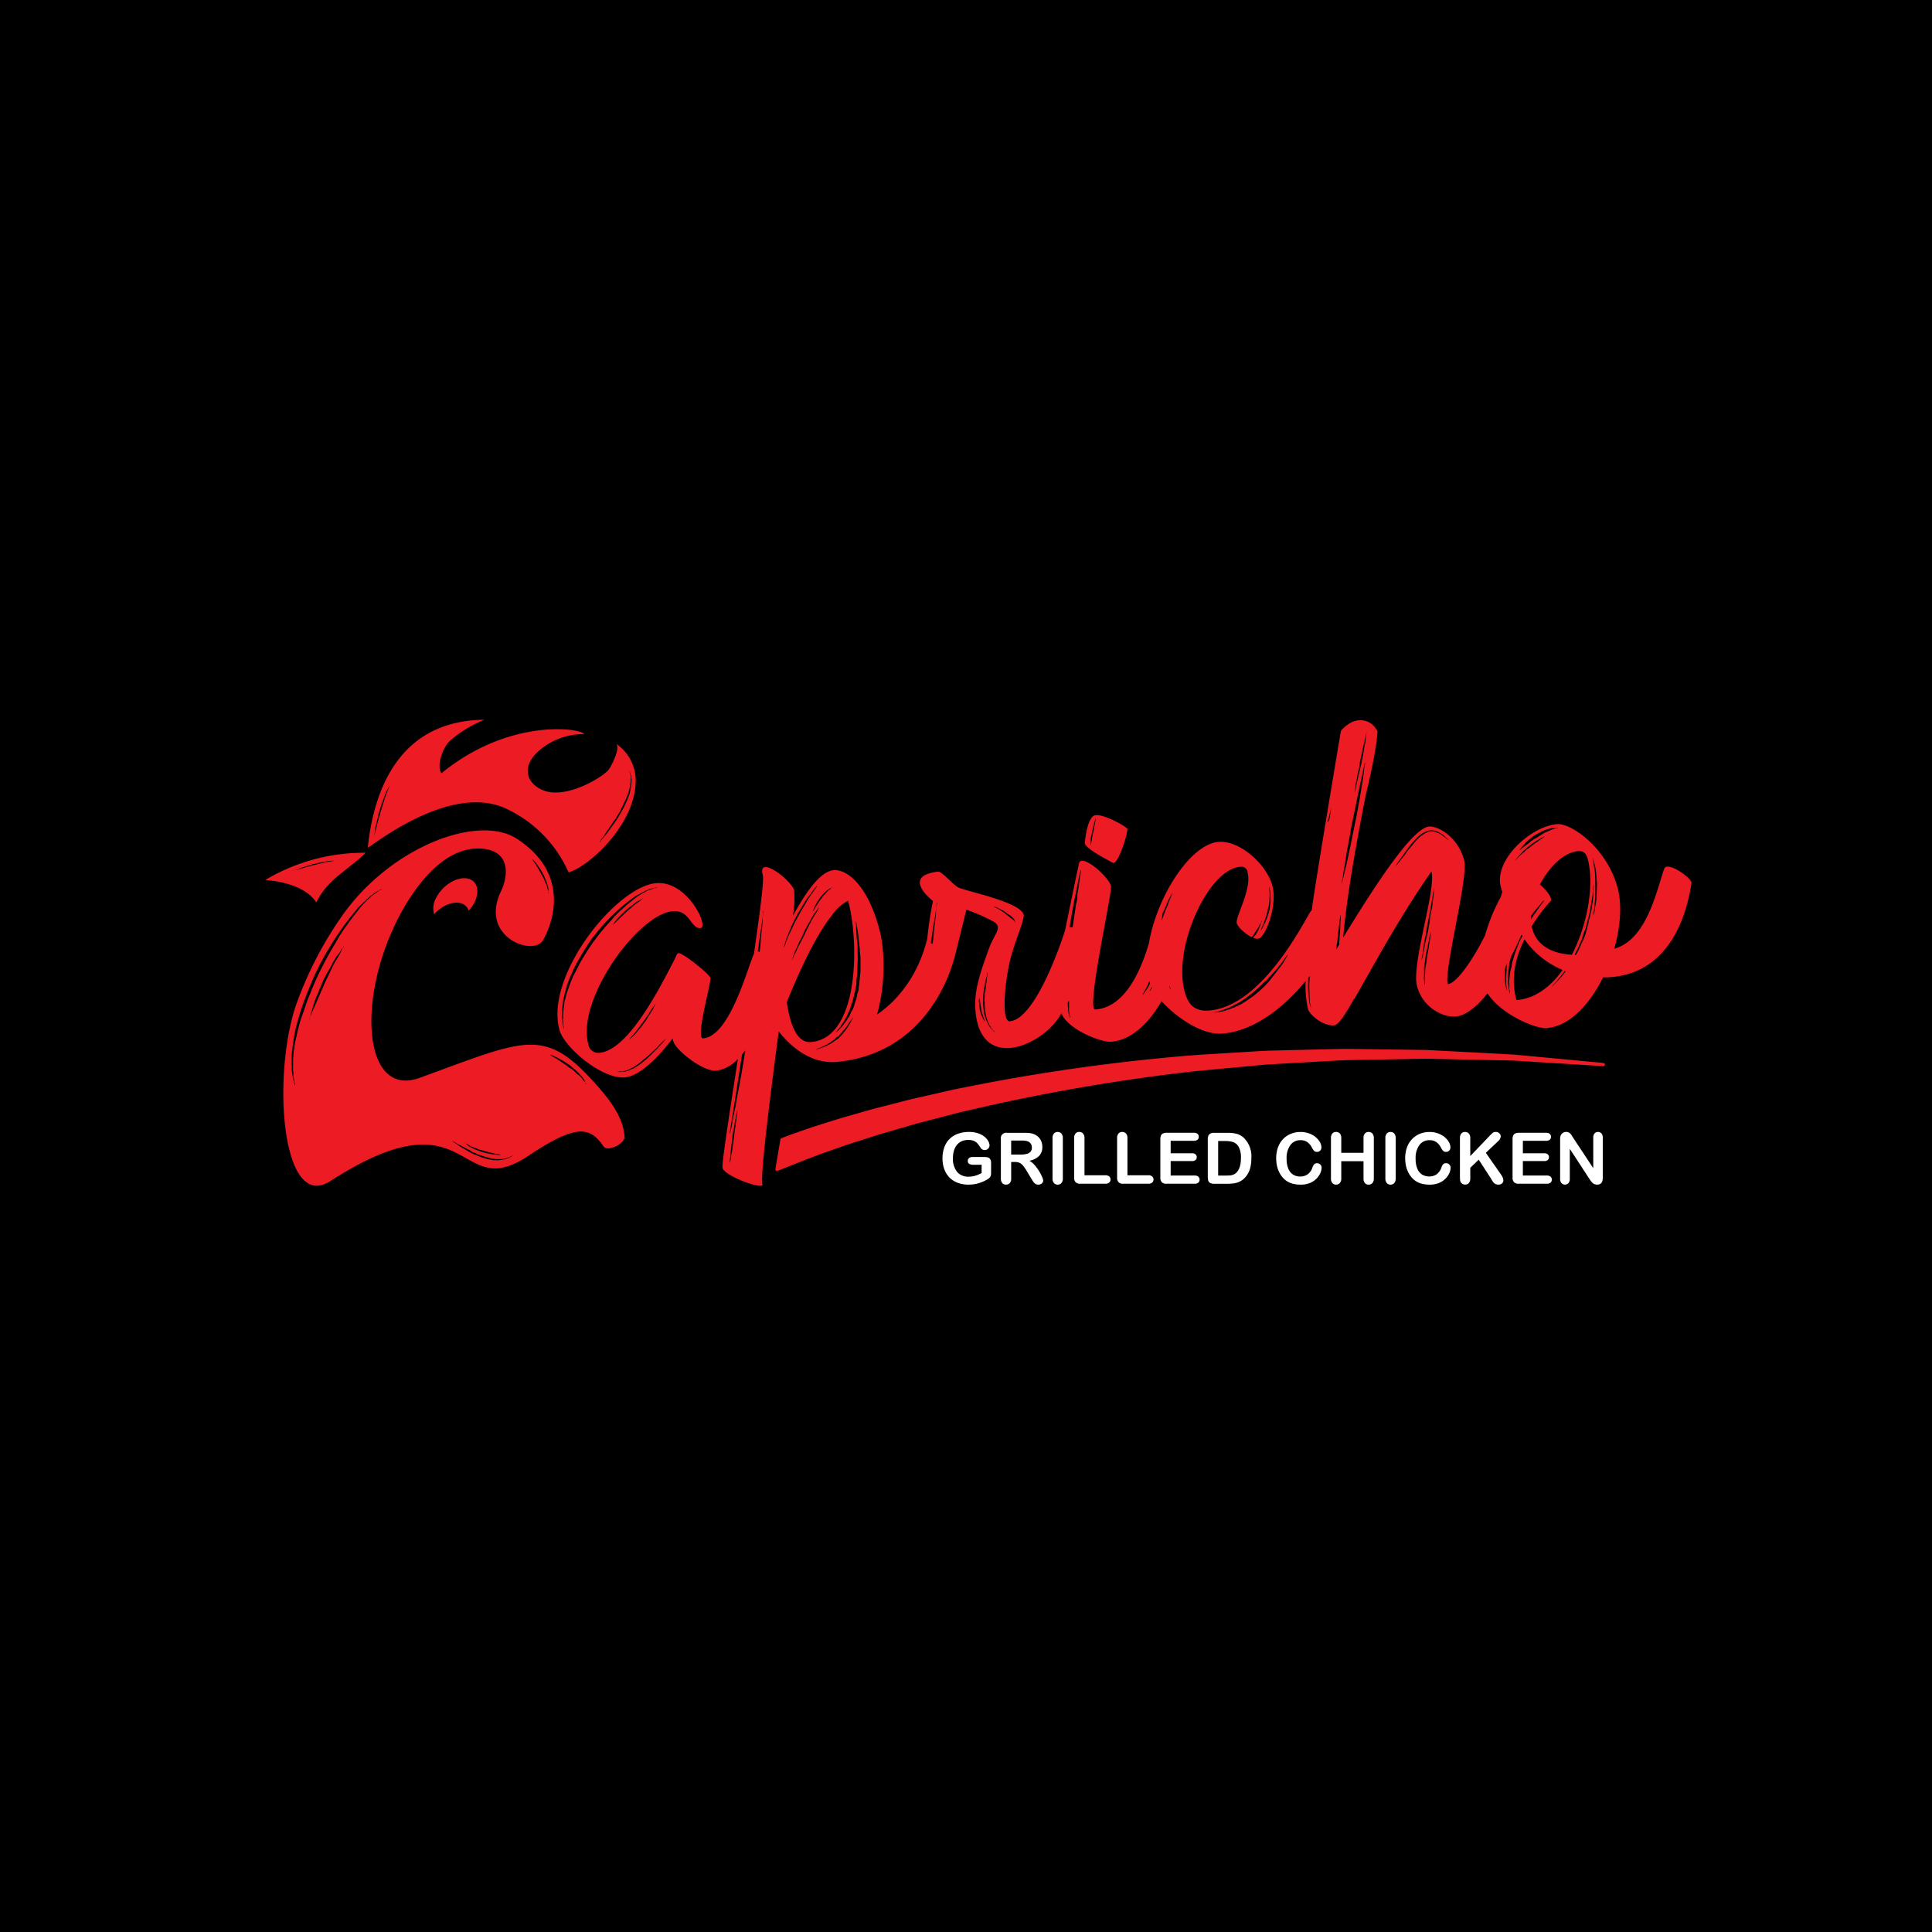
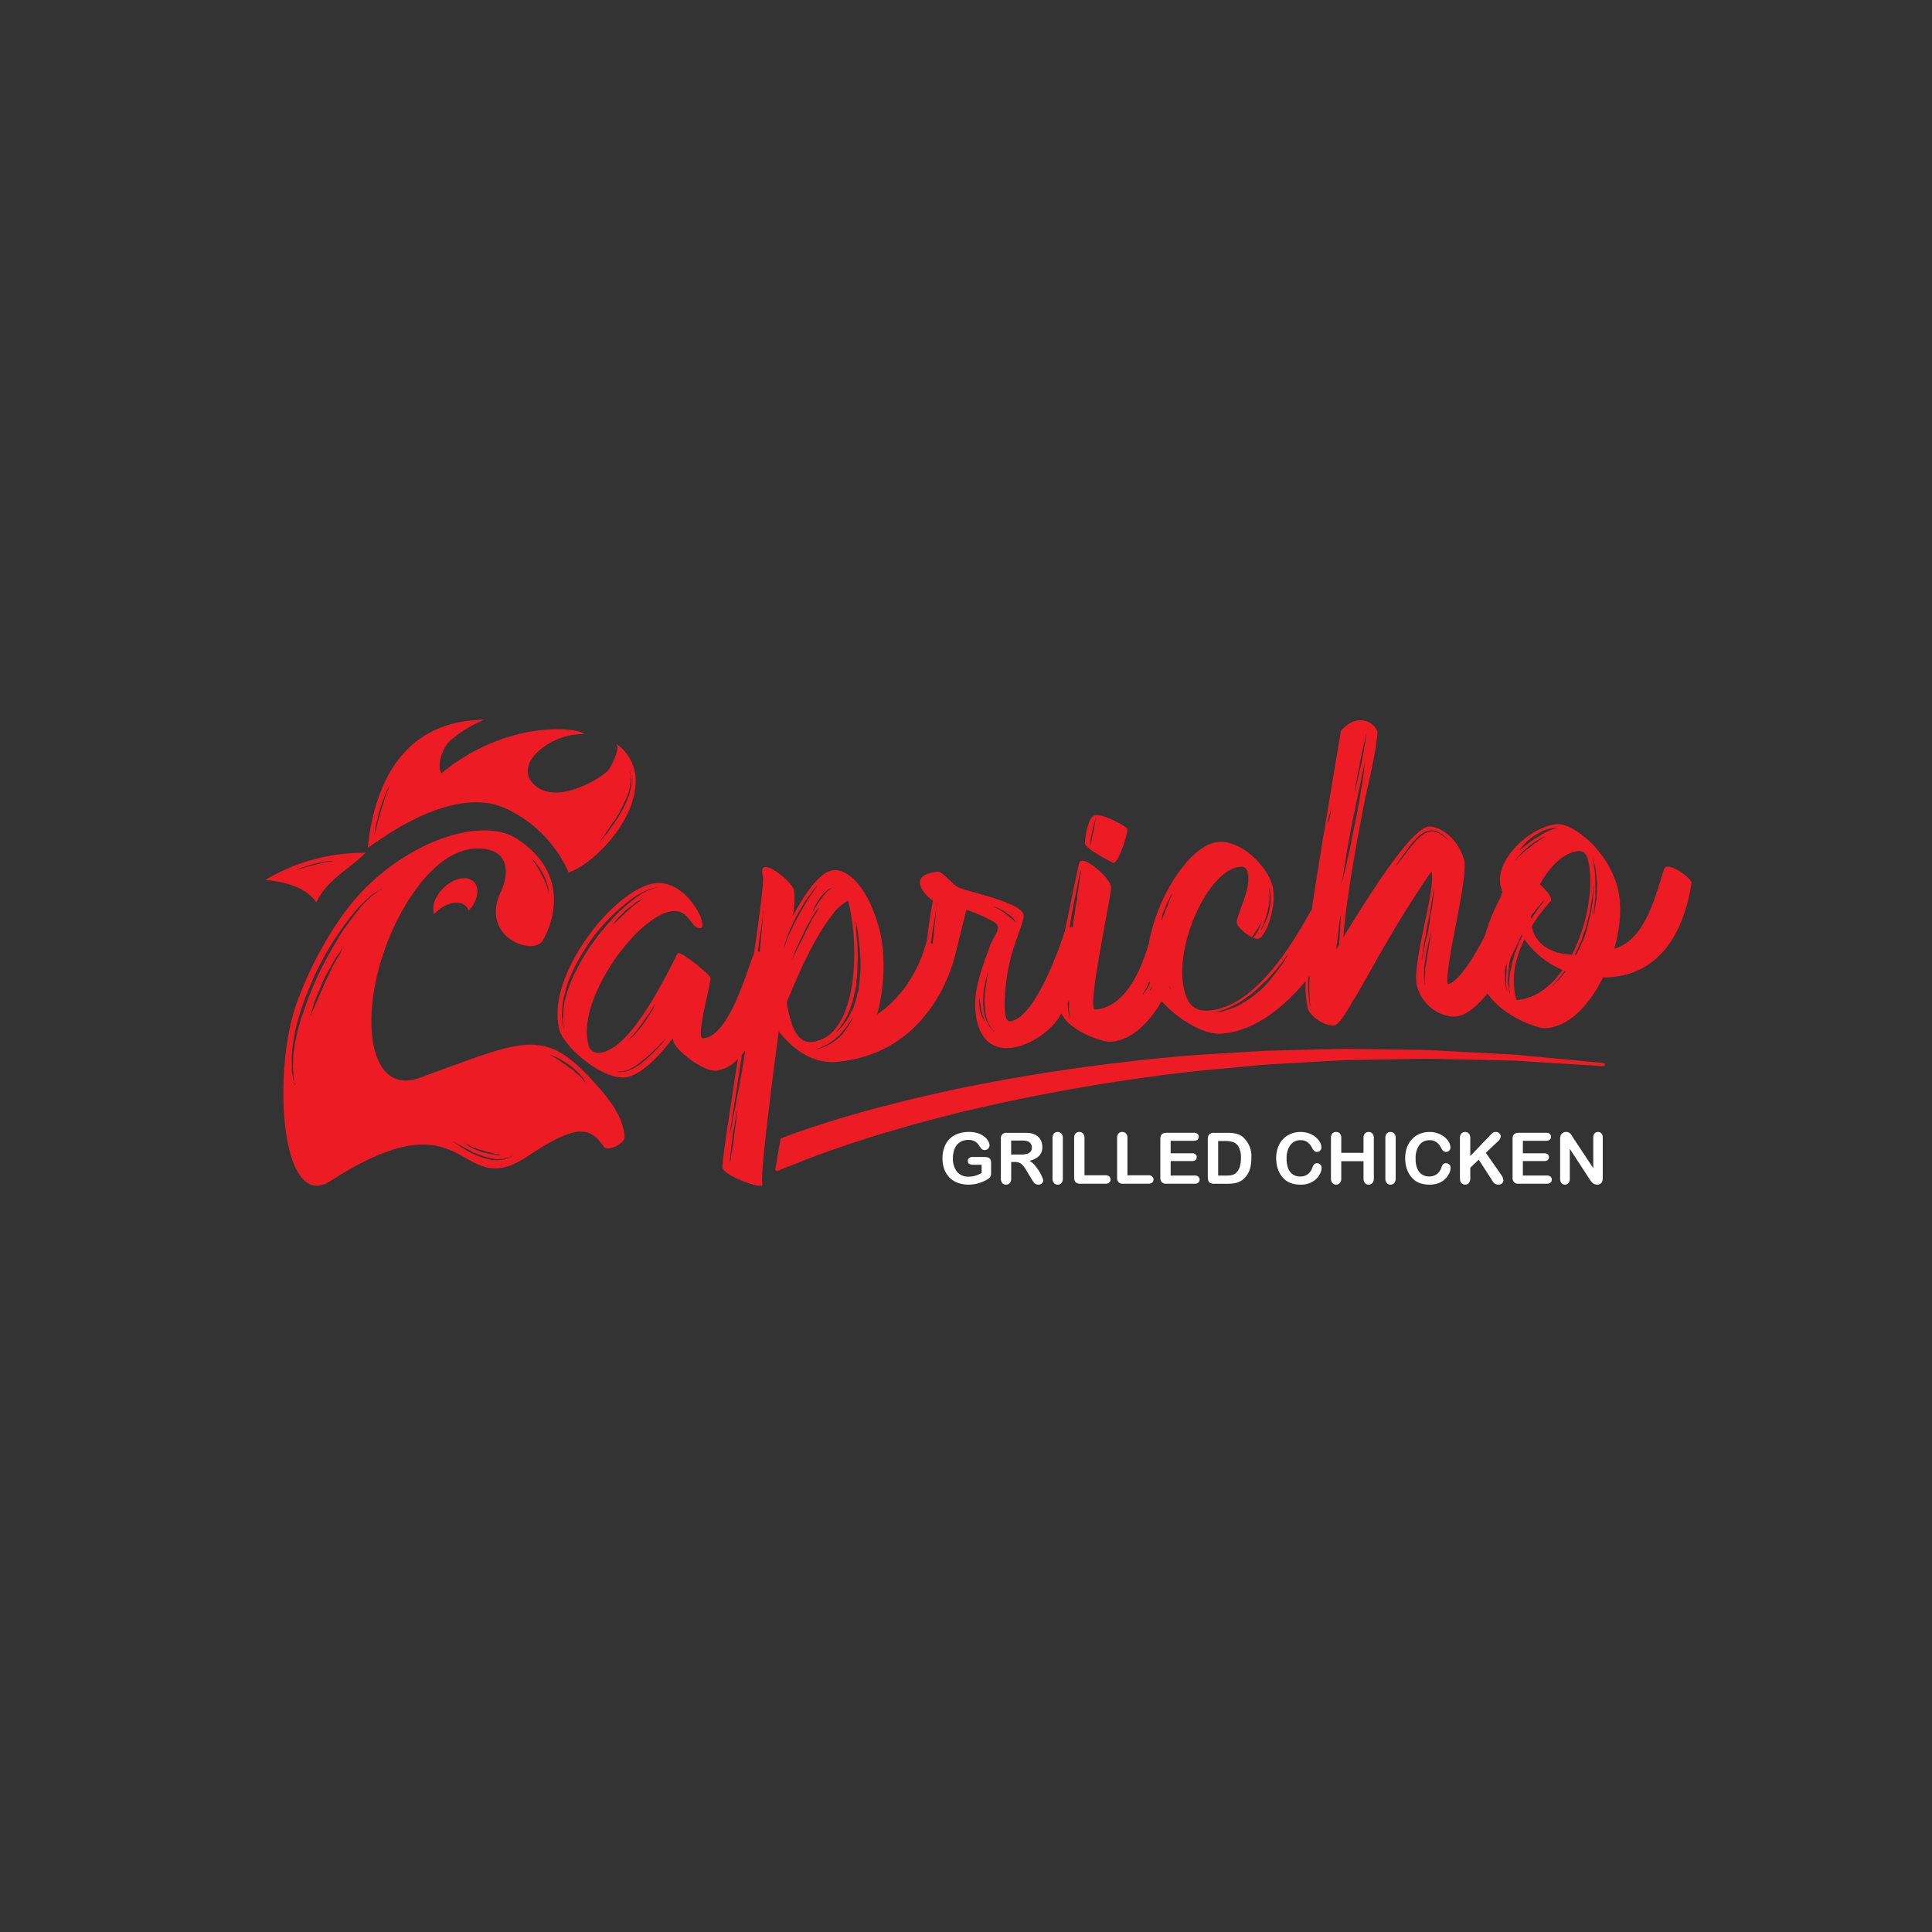
<svg xmlns="http://www.w3.org/2000/svg" width="500" height="500" viewBox="0 0 500 500">
  <rect x="0" y="0" width="500" height="500" fill="#333333" stroke="none" />
  <defs>
    <clipPath id="clip-path">
      <rect id="Rectangle_664" data-name="Rectangle 664" width="500" height="500" transform="translate(-14106 908)" fill="#fff" />
    </clipPath>
  </defs>
  <g id="Mask_Group_86" data-name="Mask Group 86" transform="translate(14106 -908)" clip-path="url(#clip-path)">
    <g id="Capricho_logo" transform="translate(-14074.207 1058.23)">
-       <rect id="Rectangle_673" data-name="Rectangle 673" width="500" height="500" transform="translate(-31.793 -150.23)" />
      <path id="Path_5371" data-name="Path 5371" d="M170.183,144.642a.391.391,0,0,1,.238-.3c2.176-.849,4.225-1.58,6.341-2.287,2.161-.767,4.336-1.423,6.512-2.109,2.168-.708,4.351-1.311,6.534-1.937s4.359-1.267,6.557-1.8l6.579-1.691c2.191-.551,4.4-1.013,6.6-1.527,2.205-.492,4.4-1.021,6.609-1.483l6.639-1.3a507.041,507.041,0,0,1,53.459-7.287c4.478-.328,8.956-.559,13.434-.849,2.243-.127,4.478-.291,6.713-.387l6.728-.164c4.485-.1,8.963-.238,13.441-.305l13.441.186,6.721.089c2.235.067,4.47.224,6.713.328l13.411.708c1.118.067,2.235.112,3.353.186l3.345.313,6.683.626,12.949,1.214a.425.425,0,0,1,.373.462h0a.387.387,0,0,1-.4.358l-13.009-.8-6.683-.417-3.345-.209c-1.118-.045-2.235-.052-3.345-.082l-13.389-.283c-2.228-.037-4.463-.119-6.691-.119l-6.691.119-13.382.238c-4.456.209-8.911.484-13.367.73l-6.676.373c-2.22.171-4.441.4-6.661.6-4.441.425-8.881.8-13.315,1.259a503.434,503.434,0,0,0-52.752,8.889l-6.519,1.49c-2.168.522-4.321,1.11-6.482,1.669s-4.321,1.1-6.467,1.714l-6.423,1.87c-2.146.6-4.269,1.3-6.385,1.974s-4.254,1.341-6.341,2.1c-2.1.738-4.21,1.445-6.274,2.25-1.036.395-2.086.767-3.1,1.185-.857.35-4.716,1.863-6.43,2.563a.418.418,0,0,1-.551-.469C169.185,150.461,170,145.715,170.183,144.642Z" fill="#ed1c24" />
      <g id="Group_1507" data-name="Group 1507">
        <path id="Path_5372" data-name="Path 5372" d="M123.258,131.328c-14.022-16.109-18.284-12.845-46.463-2.608-14.507,5.275-16.429-20.341-5.394-41.6,3.614-6.966,10.99-17.778,20.5-17.755,8.293.015,8.1,6.579,5.938,11.117-5.633,11.809,8.434,16.943,10.908,12.592,3-5.275,6.616-17.554-6.8-26.249-9.887-6.408-32.269,1.915-44.921,19.551a96.4,96.4,0,0,0-12.383,24.006c-6.065,18.821-3.36,53.035,9.008,45.07,36.636-23.589,32.627,5.9,51.172-6.482,12.413-8.285,16-7.756,19.6-2.481,1,1.46,5.521-.693,5.417-2.518C129.539,138.778,125.68,134.114,123.258,131.328Zm-17-58.988.7.842.976,1.356.909,1.557.745,1.729.477,1.542c0,.328.1.685.075,1.11l.067.454c-.1-.03-.1-.03-.067-.127s-.037-.224,0-.328a3.391,3.391,0,0,1-.305-1.065c0-.328-.2-.38-.209-.708l-.4-.76a4.958,4.958,0,0,0-.775-1.632c-.507-1.118-1.177-2.064-1.654-2.958a7.247,7.247,0,0,1-.671-.946l-.2-.38Zm-49.212,22.6a.449.449,0,0,0-.1.082l-.276.484a10.227,10.227,0,0,1-1.028,2.034,26.936,26.936,0,0,0-1.6,2.891l-1.676,3.509-2.973,6.832-.969,2.2-.268.9a2.829,2.829,0,0,1,.268-.9l.73-2.474a22.423,22.423,0,0,1,1.177-3.271l1.49-3.614c.581-1.244,1.222-2.325,1.855-3.4.581-1.244,1.155-2.1,1.6-2.891a6.838,6.838,0,0,0,1.334-1.989,2.176,2.176,0,0,0,.335-.32l.171-.305C57.17,94.878,57.17,94.878,57.051,94.938Zm5.938-11.951a23.872,23.872,0,0,0-2.5,2.891c-.864,1.08-1.8,2.3-2.7,3.614a33.718,33.718,0,0,0-2.638,4.135,88.906,88.906,0,0,0-5.081,9.515c-.767,1.706-1.438,3.368-2.109,5.037s-1.11,3.353-1.781,5.022a44.637,44.637,0,0,0-1.214,4.7,20.272,20.272,0,0,0-.477,2.25l-.305,2.079c-.1,1.349-.142,2.563-.119,3.643a7.925,7.925,0,0,0,.089,1.6,2.774,2.774,0,0,0,.089,1.274l.127,1.043.231.678a.765.765,0,0,0,.06.514l.067.2-.067-.194v-.007l-.164-.477a11.667,11.667,0,0,1-.454-1.684l-.224-1.334a4.436,4.436,0,0,1-.06-1.505,27.767,27.767,0,0,1-.015-3.7l.276-2.176.343-2.31a45.9,45.9,0,0,1,1.185-4.8c.469-1.594,1.013-3.316,1.684-4.985.641-1.766,1.408-3.465,2.079-5.134A75.553,75.553,0,0,1,54.5,93.329a71.485,71.485,0,0,1,5.67-7.771,17.5,17.5,0,0,1,2.667-2.727c.3-.44.8-.626,1.1-1.058.469-.283.8-.626,1.162-.864l.931-.566c.3-.112.365-.246.663-.358l.6-.224-.2.075c-.1.037-.067.134-.365.246a1.638,1.638,0,0,0-.663.358l-.894.663a10.006,10.006,0,0,0-1.065.827C63.786,82.368,63.287,82.547,62.989,82.987Zm25.579,62.534c.045.089.186.134.231.224a3.416,3.416,0,0,1,.976.522c.231.224.417.127.656.35l.842.246a5.044,5.044,0,0,0,1.729.589c1.17.417,2.332.611,3.316.9a7.088,7.088,0,0,1,1.17.194l.417.127-.469.015-1.125-.1-1.684-.261-1.773-.447-1.773-.678-1.445-.738a10.134,10.134,0,0,1-.834-.708l-.373-.268C88.523,145.432,88.523,145.432,88.568,145.521Zm12.271,3.316-.447.343c-.283.052-.536.328-.894.365-.283.052-.224.171-.507.224a3752252573925.843,3752252573925.843,0,0,0-1.282.194l-.73.082-1.483-.052c-.559-.209-.924-.164-1.475-.373a8.54,8.54,0,0,1-1.535-.484l-1.423-.574c-.559-.209-1-.5-1.393-.671l-2.332-1.371-1.609-1.133c-.224-.149-.387-.179-.447-.291.253.045.305.164.559.209a5.956,5.956,0,0,0,1.669.931c.663.44,1.445.79,2.362,1.267a2.768,2.768,0,0,0,1.3.656,4.2,4.2,0,0,0,1.505.589,7.275,7.275,0,0,0,1.445.469,7.259,7.259,0,0,0,1.475.373,6.406,6.406,0,0,0,1.453.156c.253.045.365-.037.618.007l.73-.082a2.87,2.87,0,0,0,.559-.112c.283-.06.365-.045.477-.127a2.017,2.017,0,0,0,.9-.365l.5-.231a.313.313,0,0,1,.194-.075C100.921,148.852,100.921,148.852,100.839,148.837Zm19.059-18.59c-.022-.134-.164-.238-.179-.373a4.231,4.231,0,0,1-.916-1.036c-.179-.373-.432-.32-.611-.685l-.857-.633a5.865,5.865,0,0,0-1.736-1.4c-1.162-.976-2.407-1.669-3.405-2.407a7.709,7.709,0,0,1-1.244-.693l-.432-.32.529.156,1.222.551,1.8.976,1.84,1.244,1.751,1.535,1.363,1.483a13.111,13.111,0,0,1,.685,1.214l.328.477C119.92,130.381,119.92,130.381,119.9,130.247Z" fill="#ed1c24" />
        <path id="Path_5373" data-name="Path 5373" d="M37.872,76.922a8.261,8.261,0,0,0-.969.626s9.582.3,13.158,5.767c2.906-6.08,8.531-8.539,12.763-12.845A49.744,49.744,0,0,0,37.872,76.922Zm15.609-4.18c-.462.06-.976.179-1.684.343l-1.93.454-1.974.514c-.715.164-1.207.387-1.714.507l-1.162.32L44.511,75l.447-.156c.305-.075.745-.328,1.192-.484.507-.119,1.006-.335,1.714-.507a12.076,12.076,0,0,1,1.915-.551,14,14,0,0,1,1.989-.417,17.118,17.118,0,0,1,1.743-.305,7.5,7.5,0,0,0,1.244-.089A5.855,5.855,0,0,1,53.482,72.742Z" fill="#ed1c24" />
        <path id="Path_5374" data-name="Path 5374" d="M132.7,50.881a11.64,11.64,0,0,0-5.245-8.762c1.535.745-.648,5.163-1.609,6.691s-8.963,6.75-15.125,5.99c-3.047-.38-6.154-2.652-5.916-5.849.156-2.1,1.647-3.9,3.271-5.223a17.532,17.532,0,0,1,11.288-3.971c-.633-1.505-19.275-4.321-36.919,10.141-1.319-2.064.32-6.557,2.131-8.337a31.337,31.337,0,0,1,9.008-5.521C71.3,36.248,64.9,54.547,63.391,69.106c-.067.633,20.587-16.846,35.54-10.178a32.836,32.836,0,0,1,16.422,16.6C120.807,74.009,133.377,62.452,132.7,50.881ZM68.435,54.614a21.54,21.54,0,0,0-.738,2.123L66.916,59.2l-.738,2.556c-.291.909-.365,1.594-.574,2.243l-.41,1.513-.209.648.127-.6c.119-.387.119-1.028.238-1.632.209-.648.283-1.334.574-2.243a16.586,16.586,0,0,1,.648-2.5,17.636,17.636,0,0,1,.864-2.511,22.084,22.084,0,0,1,.827-2.168,10.1,10.1,0,0,0,.745-1.483A8.209,8.209,0,0,1,68.435,54.614ZM131.6,52.29a2.682,2.682,0,0,1-.06.753l-.1.857-.425,1.743c-.35.656-.4,1.088-.753,1.743a13.637,13.637,0,0,1-.887,1.818l-.946,1.684c-.35.663-.767,1.192-1.051,1.654l-2.012,2.779-1.587,1.922c-.209.268-.283.462-.417.529.112-.3.246-.365.35-.663A9.942,9.942,0,0,0,125.1,65.12c.618-.8,1.185-1.721,1.915-2.809a4.779,4.779,0,0,0,1.013-1.557,6.768,6.768,0,0,0,.984-1.781,12.209,12.209,0,0,0,.849-1.714,12.034,12.034,0,0,0,.753-1.751,9.156,9.156,0,0,0,.522-1.714c.112-.3.045-.425.156-.723l.1-.849a3.554,3.554,0,0,0,.022-.656c.007-.328.045-.425-.015-.559a2.106,2.106,0,0,0-.164-1.051l-.112-.589a.321.321,0,0,1-.022-.231c.06.134.06.134.022.231l.246.522c-.015.328.209.618.164,1.043-.007.328.127.261.112.589A2.341,2.341,0,0,1,131.6,52.29Z" fill="#ed1c24" />
        <path id="Path_5375" data-name="Path 5375" d="M88.97,77.093c-2.7-.387-6.214,1.825-7.838,4.947a5.522,5.522,0,0,0-.581,4.329c1.8-2,4.344-3.241,6.423-2.943a3.01,3.01,0,0,1,2.541,2.019,9.46,9.46,0,0,0,1.416-2C92.554,80.327,91.674,77.481,88.97,77.093Z" fill="#ed1c24" />
      </g>
      <g id="Group_1508" data-name="Group 1508">
        <path id="Path_5376" data-name="Path 5376" d="M256.158,73.04c-1.267-.715-7.3-3.778-7.19-5.119.238-2.965,1.08-6.758,2.585-7.145,2.019-.522,8.151,2.854,8.412,3.509S257.589,73.845,256.158,73.04Zm-5.7-6.229.015,1.624c.022,0,.037.007.06.007.127-.589.44-2.928.656-3.405l.276-1.617.246-1.267a1.464,1.464,0,0,0,.1-.8,1.475,1.475,0,0,1-.209.745,16.5,16.5,0,0,0-.708,2.861Z" fill="#ed1c24" />
        <path id="Path_5377" data-name="Path 5377" d="M398.885,74.657c-2.109,6.139-4.575,18.292-12.912,20.654,1.624-5.737,2.049-11.482.834-15.9-2.846-10.386-12.04-16.615-15.565-16.354-6.855.5-16.518,9.313-14.618,16.265l.365,1.334a.233.233,0,0,0-.052.067c-.1.395-.224.8-.35,1.222a47.687,47.687,0,0,0-4.053,9.91c-3.323,6.631-7.414,12.435-9.649,12.6-1.028-3.755,5.432-27.724,4.239-32.091-1.7-6.192-6.862-8.844-9.038-8.688-4.731.35-15.773,18.158-22.248,28.693.924-11.064,3.673-25.862,5.812-36.77,1.5-6.147,2.869-12.964,3.062-16.585-.156-.268-.328-.536-.514-.8a4.643,4.643,0,0,0-2.734-1.915,5.271,5.271,0,0,0-3.718.522,9.592,9.592,0,0,0-2.5,2.064c-.335,1.907-6.78,40.242-7.577,46.493a.238.238,0,0,0-.179.119c-1.416,1.885-12.331,24.759-26.428,25.795-4.068.3-5.469-2-6.259-4.88-3.152-11.519,6.184-31.7,14.32-32.3a1.608,1.608,0,0,1,1.967,1.55c1.147,4.187-3.234,11.452-2.8,13.024.261.961,2.116,2.779,3.889,3.629l.492-.663.8-1.3a3.01,3.01,0,0,0,.656-1.118c.186-.373.425-.566.447-.834l.119-.276c-.022-.089-.022-.089.075-.1l-.1.365c-.216.283-.142.544-.328.916l-.514,1.282-.8,1.3a2.4,2.4,0,0,0-.522.574,2.913,2.913,0,0,0,1.229.268c1.989-.149,5.156-8.658,3.748-13.806-1.46-5.32-8.218-11.683-13.9-11.266-7.294.536-16.027,14.179-18.046,26.279-2.265,7.607-6.37,16.548-13.888,17.1-2.459.179,4.508-30.422,4.076-31.994-.671-2.444-7-7.943-8.159-6.169-.238.566-3.681,17.576-3.733,17.725-1.028,3.278-7.7,23-14.32,23.485-1.766.127-1.632-6.937-.3-13.911,1.1-5.73,3.48-10.409,3.927-13.218.574-3.576-15.647-6.631-17.122-7.622-1.684-1.133-4.09-4.1-5.074-3.979-9.656,1.125-1.386,7.54-1.282,7.577A92.71,92.71,0,0,0,208.2,92.6c-1.423,6.072-5.141,14.35-13.024,19.737,2.086-7.183,2.205-16.273.551-22.293-3.152-11.519-8.442-15.319-11.75-15.073s-6.966,5.23-10.565,11.817a26.35,26.35,0,0,0,.313-6.609c-.738-2.7-9.634-9.44-8.1-3.86.335,1.229-.738,9.574-2.3,20.3-1.788,3.986-6.288,21.369-13.166,21.876-2.079.149,2.183-14.581,1.9-15.632-.313-1.133-7.19-6.5-8.226-6.43-.283.022-.566.395-.827,1.214-2.682,5.007-11.668,24-19.707,24.588a2.568,2.568,0,0,1-2.824-2.2c-3.181-11.608,12.942-33.8,21.928-34.46,4.351-.32,4.53,4.567,7.086,4.381,2.272-.164-3.249-12.227-11.385-11.631-10.312.753-28.961,23.932-25.109,37.984,1.244,4.538,10.915,12.733,16.876,12.294,3.688-.268,8.5-4.9,12.391-10.073l.194.7c.671,2.444,7.756,7.89,11.072,7.645a9.356,9.356,0,0,0,5.648-3.055c-2.28,14.693-4.225,27.307-3.979,28.216.6,2.183,10.759,5.8,10.327,4.232-.574-2.094,1.766-21.048,4.217-39.571,3.256,4.128,8.114,8.129,14.335,7.943l.186-.015.1-.007.186-.015c19.7-1.714,28.008-17.189,30.7-27.084C215.335,97.24,218.3,85.2,218.3,85.2a46.712,46.712,0,0,1,7.078,3.114c2.429,1.46.164,3.167-1.133,6.691-2.7,7.339-4.068,11.705-3.547,16.8,1.639,15.937,18.284,7.965,22.181.186,1.721,4.307,10.431,7.57,12.8,7.391,5.558-.41,10.029-5.126,13.151-10.513,3.9,4.344,10.558,8.777,15.609,8.4,8.546-.626,16.34-7.138,21.667-13.613a27.466,27.466,0,0,0,.551,7l.119.44c.76,1.729,4.061,4.239,6.706,4.046,1.043-.075,2.764-2.608,5.089-6.78.238-.194.38-.387.358-.469,4.4-7.533,10.8-19.752,19.737-32.6,1.289,4.716-5.283,24.066-3.725,29.736,1.527,5.588,6.743,8.054,9.954,7.816,2.675-.194,5.566-2.615,8.278-5.983,3.8,5.759,12.726,9.172,15.155,8.993,6.065-.447,11.146-5.976,14.767-13.151a13.2,13.2,0,0,0,1.885-.045c15.468-1.133,19.8-16.28,20.981-24.379C406.135,77.071,399.563,72.4,398.885,74.657ZM295.67,87.428a8.221,8.221,0,0,0,.633-2.272l.283-1.088c.164-.454-.022-.8.164-1.17V81.832a4.45,4.45,0,0,0,.022-.984l-.052-.887c-.075-.261-.142-.522-.075-.618l.164.611a2.364,2.364,0,0,1,.142.879,3.306,3.306,0,0,1,.075.976l.03,1.155a7.685,7.685,0,0,1-.164,1.17,8.748,8.748,0,0,1-.164,1.17,14.8,14.8,0,0,1-.723,2.28,15.584,15.584,0,0,1-.849,1.84,3.451,3.451,0,0,1-.73,1.207l.589-1.378A11.431,11.431,0,0,0,295.67,87.428ZM133.451,83.2a12.794,12.794,0,0,0-1.438,1.088l-1.557,1.363-2.831,2.7-.924.864.775-1.036a8.272,8.272,0,0,1,1.177-1.334l1.438-1.438a18.875,18.875,0,0,1,1.676-1.282,17.02,17.02,0,0,1,1.438-1.088c.589-.313.946-.425,1.155-.708a1.18,1.18,0,0,0,.268-.1l-.246.179A4.16,4.16,0,0,1,133.451,83.2ZM115.346,105.54a13.623,13.623,0,0,0-.589,1.736l-.425,1.632a26.649,26.649,0,0,0-.35,2.965,6.006,6.006,0,0,0-.022,1.334,1.989,1.989,0,0,0,0,1.065l.052.887.164.611c-.067.1-.022.268.022.44l-.119-.432a9.887,9.887,0,0,1-.313-1.49l-.119-1.147a3.283,3.283,0,0,1,.045-1.252,20.025,20.025,0,0,1,.231-3.047l.395-1.721.469-1.818a29.317,29.317,0,0,1,1.408-3.666,35.315,35.315,0,0,1,1.885-3.7c.708-1.3,1.527-2.518,2.258-3.725a48.039,48.039,0,0,1,5.424-6.631,46.977,46.977,0,0,1,5.759-5.052,12.3,12.3,0,0,1,2.645-1.617c.305-.291.775-.328,1.088-.611.447-.119.782-.328,1.133-.44l.894-.246c.283-.022.358-.112.641-.134l.38-.03c-.1.007-.067.1-.358.112a1.492,1.492,0,0,0-.641.134l-.872.335a6.521,6.521,0,0,0-1.043.432c-.305.291-.782.328-1.088.611a16.456,16.456,0,0,0-2.5,1.788c-.872.685-1.818,1.468-2.734,2.34a21.376,21.376,0,0,0-2.712,2.779,55.989,55.989,0,0,0-5.327,6.624c-.827,1.214-1.557,2.429-2.287,3.643s-1.244,2.5-1.974,3.7A32.757,32.757,0,0,0,115.346,105.54Zm16.571,12.227a15.387,15.387,0,0,0,1.229-1.513l1.341-1.788,1.319-1.878c.5-.656.73-1.207,1.088-1.684l.753-1.125.35-.469-.261.462c-.209.283-.35.827-.611,1.289-.358.469-.589,1.021-1.088,1.684a11.268,11.268,0,0,1-1.222,1.87,12.04,12.04,0,0,1-1.438,1.8,14.853,14.853,0,0,1-1.319,1.52,7.287,7.287,0,0,0-1.088.969A5.969,5.969,0,0,1,131.916,117.767Zm8.33,1.17a8.271,8.271,0,0,1-1.177,1.334,16.011,16.011,0,0,1-1.721,1.818,24.793,24.793,0,0,1-2.146,2.027l-1.177.976-1.229.8a3.759,3.759,0,0,1-1.274.626,2.724,2.724,0,0,1-1.133.44,1.262,1.262,0,0,1-.641.134l-.566.045a2.479,2.479,0,0,1-.849.06l-.618-.134a3.8,3.8,0,0,0,.589.045l.849-.06c.283-.022.469-.037.544-.127.283-.022.477-.037.544-.127a2.829,2.829,0,0,0,1.133-.44c.4-.3.849-.417,1.252-.715a12.855,12.855,0,0,0,1.133-.8l1.177-.976a23.874,23.874,0,0,0,2.168-1.937,17.456,17.456,0,0,0,1.818-1.825l1.3-1.252.447-.477Zm25.221-30.869.276-2.511.1-.007-.119.633a9.272,9.272,0,0,0-.156,1.878c-.067.8-.089,1.788-.276,2.869l-.32,3.763c-.052.492-.112.991-.171,1.5a3.373,3.373,0,0,0-.469-.231c.075-.477.149-.954.216-1.408C164.841,91.764,165.258,89.775,165.467,88.068ZM158.8,139.121c-.112,1.341-.417,3.055-.626,4.761-.119.984-.186,1.8-.35,2.608a19.546,19.546,0,0,1-.373,2.161,5.951,5.951,0,0,1-.231,1.617l-.142.544.022-.626.134-1.609.253-2.243c.067-.8.253-1.535.276-2.511.119-.984.305-1.714.469-2.526a19.544,19.544,0,0,1,.373-2.161,7.19,7.19,0,0,1,.328-1.624l.142-.544Zm1.736-14.1c-.536,3.331-1.118,6.49-1.654,9.112-.395,2.787-1.006,4.791-1.214,6.5a15.839,15.839,0,0,1-.373,1.811l-.119.633-.119-.082,1.416-8.919,1.773-11.43c.291-.335.574-.678.849-1.043Zm21-44.176,1.013-.872a9.084,9.084,0,0,1,.849-.417l.328-.2c.022.089.022.089-.075.1s-.164.1-.261.112a2.746,2.746,0,0,1-.708.589c-.261.112-.209.283-.469.395l-.425.566a3.39,3.39,0,0,0-.946,1.14c-.663.76-1.11,1.594-1.6,2.258a5.114,5.114,0,0,1-.447.834l-.209.283.1-.365.35-.827.633-1.207.827-1.214ZM180.294,84.4c-.283.373-.4,1.006-.894,1.669a17.014,17.014,0,0,0-1.319,2.235L176.7,90.989a25.607,25.607,0,0,1-1.3,2.675,23.488,23.488,0,0,0-1.177,2.4,11.629,11.629,0,0,0-.8,1.662l-.305.648.209-.641.656-1.825c.305-.648.685-1.386,1.08-2.392a25.608,25.608,0,0,0,1.3-2.675,24.488,24.488,0,0,1,1.483-2.69,17.879,17.879,0,0,1,1.319-2.235Zm-8.449,7.92c.447-.834.678-1.743,1.177-2.757.4-1.006.991-2.034,1.483-3.047l1.788-2.98a14.735,14.735,0,0,1,1.743-2.444,19.428,19.428,0,0,1,1.274-1.691l.35-.469c-.067.1-.022.268-.238.551l-1.177,1.684a21.388,21.388,0,0,0-1.624,2.526c-.589,1.021-1.2,1.96-1.691,2.973a24.351,24.351,0,0,0-1.58,3.055l-1.3,2.675-.7,2.012a3.809,3.809,0,0,0-.238.551.156.156,0,0,0-.03.045,2.176,2.176,0,0,1,.149-.671Zm-.022,16.824c5.007-12.383,8.822-18.9,11.623-22.4a11.457,11.457,0,0,1,4.247-3.874c2.913,10.647,2.913,35.659-9.671,36.583C173.857,119.771,172.426,113.11,171.823,109.147Zm17.256,3.807-.186.373-.708,1.3a18.847,18.847,0,0,1-2.69,3.584,3.95,3.95,0,0,1-1.036.79l-.969.693a4.23,4.23,0,0,1-1.013.522,2.377,2.377,0,0,1-.946.425,6.882,6.882,0,0,1-1.58.559c-.075.1-.261.1-.447.119l-.1.007c-.022-.089-.022-.089.075-.1.186-.015.38-.03.447-.119a7.2,7.2,0,0,0,1.468-.641l.946-.425.894-.6c.305-.291.663-.4.969-.693a3.77,3.77,0,0,1,.946-.782l.827-.864a5.363,5.363,0,0,1,.8-.946,9.813,9.813,0,0,0,1.177-1.691l1.2-1.6ZM190.464,93l.268,2.384c-.022.984.194,1.766.171,2.749l.007,2.846-.276,2.869a10.343,10.343,0,0,1-.186,1.438,3.336,3.336,0,0,1-.283,1.445c-.164.454-.142.9-.305,1.356a10.622,10.622,0,0,1-.425,1.274,6.627,6.627,0,0,1-.991,2.384l-.469,1.1a5.43,5.43,0,0,0-.611.939l-1.2,1.6-.522.574-.447.477a6.574,6.574,0,0,0-.767.663l.559-.738a2.129,2.129,0,0,1,.522-.574,2.251,2.251,0,0,0,.4-.648,8.436,8.436,0,0,0,1.013-1.587l.514-.931.469-1.1c.469-.745.447-1.55.894-2.377.164-.454.142-.9.328-1.274.164-.454.142-.9.305-1.356s.119-.984.283-1.445a2.789,2.789,0,0,0,.089-1.431,15.021,15.021,0,0,0,.276-2.869l.112-2.764-.052-2.667a10.293,10.293,0,0,0-.171-2.392c-.1-1.416-.224-2.563-.2-3.547l-.075-1.334.1.35c.075.261.045.529.171.969C190.129,90.356,190.345,91.5,190.464,93Zm32.277,20.6a9.651,9.651,0,0,1-.931-2.34c-.171-.969-.171-1.676-.268-2.384a1.7,1.7,0,0,1,.089-.723.289.289,0,0,0,.022-.268l.075.261c-.075.1,0,.358.119.79l.335,2.287a19.3,19.3,0,0,0,.738,2.347c.1.35.238.514.313.775Zm3.01,3.39-.462-.358c-.142-.253-.469-.44-.633-.782-.142-.253-.231-.179-.373-.432a2.375,2.375,0,0,1-.305-.6,2.484,2.484,0,0,1-.305-.589l-.32-.678-.454-1.416c-.007-.566-.164-.909-.171-1.475a8.4,8.4,0,0,1-.089-1.55l.03-1.46c-.007-.566.1-1.051.127-1.453l.432-2.489.462-1.751c.052-.238.022-.4.112-.477.045.246-.037.32.007.566a5.585,5.585,0,0,0-.268,1.773c-.164.723-.209,1.527-.328,2.5a2.581,2.581,0,0,0-.142,1.371,4.128,4.128,0,0,0-.015,1.542,7.49,7.49,0,0,0,.075,1.468,7.729,7.729,0,0,0,.171,1.475,6.239,6.239,0,0,0,.358,1.408c.045.246.156.335.2.589l.32.678a3.727,3.727,0,0,0,.291.514c.149.253.164.335.276.425a2.4,2.4,0,0,0,.633.782l.372.417a.326.326,0,0,1,.127.171C225.766,117.074,225.766,117.074,225.751,116.992ZM247.5,76.453,247.873,75l.1-.007c-.067.1-.022.268-.067.454a3.66,3.66,0,0,1-.186,1.08c-.119.984-.253,2.243-.559,3.956s.075,1.326-.462,3.241l-.9,6.043a3.281,3.281,0,0,0-.767.007c.641-4.232,1.058-6.214,1.706-9.433Zm-2.481,36.412a5.4,5.4,0,0,1-.365-2.019,9.313,9.313,0,0,1-.119-1.557c.112-.186.216-.373.328-.566.007.753.037,1.483-.015,2.109a8.568,8.568,0,0,0,.268,2.027c.075.261.119.44.238.514A.91.91,0,0,1,245.019,112.865ZM269.9,94.841Zm.022-10.506a16,16,0,0,1,1.341-2.861,1.407,1.407,0,0,0,.38-.738,1.4,1.4,0,0,1-.261.82l-.514,1.282-.611,1.647c-.335.454-1.118,2.846-1.378,3.442l-.067-.022.268-1.729ZM263.862,107.3l.566-1.11a8.808,8.808,0,0,0,.827-1.572l.432-.939c.022.089.037.186.067.276s.06.179.089.268l-.253.544a8.011,8.011,0,0,1-.939,1.49A4.3,4.3,0,0,1,263.862,107.3Zm2.146-1.319c-.209.283-.238.194-.305.291l.186-.373a3.265,3.265,0,0,0,.365-.656c.03.06.06.127.1.186C266.224,105.637,266.1,105.8,266.008,105.98Zm4.97-.536c-.06-.134-.112-.268-.164-.395a.749.749,0,0,1,.052-.112,2.045,2.045,0,0,0,.216.5l.142.522A2.2,2.2,0,0,1,270.978,105.444Zm30.4-8.464a1.407,1.407,0,0,1-.38.738,13.227,13.227,0,0,1-1.483,2.332l-2.5,3.211a21.808,21.808,0,0,1-3.331,3.36,18.274,18.274,0,0,1-1.915,1.475,21.806,21.806,0,0,1-1.96,1.3,4.23,4.23,0,0,1-1.013.522c-.305.291-.708.231-1.013.522l-.969.335a2.188,2.188,0,0,1-.969.335,5.908,5.908,0,0,1-1.7.484,8.421,8.421,0,0,1-1.393.194l-.849.06-.38.03.283-.022a3.86,3.86,0,0,0,.924-.156,4.782,4.782,0,0,0,1.349-.365,7.257,7.257,0,0,0,1.58-.559l.969-.335c.209-.283.611-.224.827-.507A12.538,12.538,0,0,0,289.4,108.9a22.073,22.073,0,0,0,1.937-1.386,17.24,17.24,0,0,0,1.818-1.468c.641-.492,1.155-1.065,1.7-1.55.589-.663,1.177-.976,1.676-1.639.969-1.051,1.863-2,2.645-3.04a19.337,19.337,0,0,0,1.7-2.258l.633-.849Zm17.472-42.827c.164-.462.112-.991.276-1.8a19.535,19.535,0,0,0,.469-2.526,12.331,12.331,0,0,0,.559-2.891l1.729-7.779-.089.723a11.392,11.392,0,0,0-.186,1.8,19.535,19.535,0,0,0-.469,2.526l-.559,2.891-.656,2.9-.581,2.444-.373,1.811a3.234,3.234,0,0,1-.209.641Zm-3.36,23.917a3.35,3.35,0,0,1,.209-.991c.112-.984.276-2.153.559-3.6.253-1.535.462-3.241.842-5.044l1.028-5.774c.492-2.086.842-3.979,1.214-5.789l1.051-4.977.767-3.532a5.452,5.452,0,0,0,.209-.991l.1-.365a4.708,4.708,0,0,1-.186,1.438c-.112.984-.186,2.153-.462,3.6l-.834,5.044c-.373,1.811-.626,3.7-1.118,5.782l-1.14,5.692-1.065,4.97-.864,3.539a7.542,7.542,0,0,0-.305,1.356A.627.627,0,0,1,315.489,78.069Zm-2.883-18.657q.067-.3.156-.626c-.171.991-.343,2-.507,3.01l-.4.76-.112.007Zm-5.26,50.576.164.611a5.14,5.14,0,0,1-.261-.6,2.9,2.9,0,0,1-.171-.969,11.547,11.547,0,0,1-.149-1.237,21.257,21.257,0,0,1-.194-3.189l.045-1.781c.127-.164.261-.32.38-.484l-.119,2.332.082,3.107.052,1.244C307.278,109.37,307.278,109.728,307.345,109.989Zm7.682-19.529c-.067,1.162-.209,2.422-.224,3.755l-.8,1.3.112-.991c.253-1.535.35-2.965.507-4.135l.35-2.965.156-.887a.891.891,0,0,0,.037.164l.022.8C315.094,88.232,315.094,89.3,315.027,90.46ZM334.816,67.2c-.827.864-1.438,1.8-2.265,2.66a21.833,21.833,0,0,1-1.84,2.451,18.893,18.893,0,0,1-1.363,1.7,16.879,16.879,0,0,1,1.222-1.87l1.743-2.444a28.3,28.3,0,0,1,2.243-2.742,7.233,7.233,0,0,1,3-2.086,3.093,3.093,0,0,1,1.8-.134,4.274,4.274,0,0,1,1.751.76,2.913,2.913,0,0,1,1.118.9,2.7,2.7,0,0,1,.782.745c.06.089.119.179.179.261l-.156-.179a15.423,15.423,0,0,0-2.086-1.624,13.582,13.582,0,0,0-1.513-.6,3.036,3.036,0,0,0-1.8.134A8.644,8.644,0,0,0,334.816,67.2Zm3.472,25.742c-.119.633-.276,1.445-.35,2.25-.164.812-.328,1.624-.44,2.615s-.276,1.8-.44,2.615a15.3,15.3,0,0,1-.134,2.325A8.161,8.161,0,0,0,337,104.43a.988.988,0,0,0,.052.529l.045.171-.194-.7a7.4,7.4,0,0,1-.171-1.676,22.941,22.941,0,0,0,.015-2.407l.35-2.608a13.938,13.938,0,0,1,.536-2.623c.112-.991.328-1.624.44-2.258a7.137,7.137,0,0,1,.417-1.632l.142-.544Zm1.17-14.417-.022.626c-.119.633-.112,1.341-.231,2.332l-.373,3.234a17.968,17.968,0,0,0-.626,3.7c-.305,1.356-.373,2.518-.723,3.7a24.974,24.974,0,0,0-.678,3.167l-.44,2.258a2.753,2.753,0,0,0-.261.82,2.954,2.954,0,0,1,.142-.9l.35-2.25a18.7,18.7,0,0,1,.559-3.249c.164-1.17.328-2.34.626-3.7.492-2.436.954-4.97,1.214-6.855l.44-2.258v-.715c-.022-.089-.045-.171.045-.179A.269.269,0,0,0,339.458,78.524Zm22.039-8.77c.075-.1-.052-.179.216-.291a4.283,4.283,0,0,1,.827-.984,7.523,7.523,0,0,1,1.244-1.289,19.134,19.134,0,0,1,1.736-1.326l2-1.065.9-.343c.462-.127.835-.246.931-.253a2.181,2.181,0,0,1,.857-.156L370.8,64l.589-.045c.022.089.022.089-.074.1l-.395.03-.633.231c-.1.007-.365.119-.73.238a17.011,17.011,0,0,1-1.684.767l-.857.522-.931.618c-.313.3-.633.231-.954.529-.216.291-.611.32-.827.611a13.711,13.711,0,0,1-1.49,1.125c-.387.395-.76.514-.976.812l-.417.305Zm-.946,2.369.753-.887a18.921,18.921,0,0,1,2.369-2.287,18.156,18.156,0,0,1,2.861-1.96,6.687,6.687,0,0,1,.954-.529c.171-.1.365-.119.44-.216l.022.089-.343.209-.924.618a9.021,9.021,0,0,1-1.341.924L363.949,69.2a4.815,4.815,0,0,0-1.3,1.11,9.1,9.1,0,0,0-1.222,1.013l-.782.8-.224.291-.1.007Zm7.153,10.8.246-.2-.73.976-.73.976-1,1.453a9.5,9.5,0,0,0-1.051,1.647l.022-1.013.656-.879c.8-1.073,1.438-1.669,1.952-2.354A1.517,1.517,0,0,1,367.7,82.927ZM358,103.626a4.47,4.47,0,0,0,.022.827,10.025,10.025,0,0,0,.149,1.282c.075.268-.022.276,0,.365l-.1-.358a7.4,7.4,0,0,1-.246-1.274c-.075-.268-.052-.551-.127-.82a3.51,3.51,0,0,1-.052-.916c.119-.656-.075-1.378.045-2.027l.171-.812q.268-.458.514-.916a4.371,4.371,0,0,0-.246,1.885c-.119.656-.045,1.289-.164,1.945A5,5,0,0,0,358,103.626Zm.879-.8a5.318,5.318,0,0,0-.022,1.751,5.476,5.476,0,0,0-.022,1.386,2.02,2.02,0,0,1,.149.909,3,3,0,0,1-.246-.9,13.224,13.224,0,0,1-.171-1.371c-.075-.268-.075-.641-.149-.909l.045-.924c.119-.656.045-1.289.142-2.034.194-.38,0-.738.194-1.118a3.206,3.206,0,0,1,.171-1.207l.291-1.043c1.036-1.974,1.96-3.934,2.712-5.722l.231.358c-.32.671-.73,1.341-1.021,2.1l-.872,2.272-.678,2.258a3.751,3.751,0,0,0-.194,1.118l-.291,1.125A12.788,12.788,0,0,0,358.875,102.821Zm1.781,5.767c-1.58-5.782-.179-11.221,2.086-15.721A22.913,22.913,0,0,0,372.6,100.8C369.507,105.175,365.446,108.238,360.655,108.588Zm11.921-6.4a13.064,13.064,0,0,1-1.3,1.475l-1.1,1.1-.574.544.551-.633c.224-.291.633-.6,1-1.088a17.629,17.629,0,0,1,1.192-1.468l.8-1.073c.1-.007.119.082.224.075A7.743,7.743,0,0,1,372.577,102.188Zm-7.965-12.681a38.468,38.468,0,0,1,4.9-6.527c.514-.678-.812-2.608-2.779-4.307,2.436-4.6,6.192-8.375,10.014-8.65,1.177-.089,1.96.6,2.332,1.945,1.729,6.318.171,16.66-4.068,24.886C368.523,96.5,365.387,93.411,364.612,89.506Zm14.879-1.825c-.171.469-.142.931-.313,1.4l-.335,1.311a15.762,15.762,0,0,1-.946,2.742c-.462.864-.73,1.714-1.192,2.571l-.589,1.155-.395.03.633-1.334c.462-.864.73-1.714,1.192-2.571a15.762,15.762,0,0,1,.946-2.742c.194-.38.171-.842.343-1.311l.335-1.311a24.462,24.462,0,0,0,.6-2.533l.358-2.325a24.9,24.9,0,0,0,.432-3.532,2.808,2.808,0,0,1,.082-.6,5.513,5.513,0,0,0,.015.589l-.209,3.606c-.1.745-.291,1.5-.358,2.325A24.77,24.77,0,0,1,379.491,87.681Zm2-8.345-.112,2.861c-.075.834-.238,1.676-.358,2.332a5.811,5.811,0,0,1-.335,1.684l-.1.38h0a.889.889,0,0,1-.022-.462,6.363,6.363,0,0,0,.238-1.676l.261-2.325.015-2.854-.06-2.757a13.628,13.628,0,0,0-.276-2.466,16.988,16.988,0,0,0-.276-1.729,3.409,3.409,0,0,1-.052-.551l-.052-.179.2.723.469,1.714a14.532,14.532,0,0,1,.3,2.556A15.813,15.813,0,0,1,381.5,79.336ZM210.343,85.952l.305-2.511.1-.007-.127.626a9.453,9.453,0,0,0-.186,1.878c-.082.8-.112,1.788-.313,2.869l-.365,3.755c-.06.492-.127.991-.194,1.5a3.5,3.5,0,0,0-.469-.238c.082-.477.164-.954.238-1.408C209.665,89.64,210.112,87.659,210.343,85.952ZM227.5,85.61a4.218,4.218,0,0,0-.693-.454,9.826,9.826,0,0,0-1.133-.611c-.261-.1-.216-.179-.3-.209l.35.127a7.3,7.3,0,0,1,1.185.529c.261.1.477.276.745.373a3.936,3.936,0,0,1,.782.484c.462.477,1.17.73,1.639,1.2l.574.6c.149.32.3.633.454.954a4.387,4.387,0,0,0-1.4-1.282c-.462-.477-1.028-.782-1.5-1.252A3.616,3.616,0,0,0,227.5,85.61Z" fill="#ed1c24" />
      </g>
      <g id="Group_1509" data-name="Group 1509">
        <path id="Path_5378" data-name="Path 5378" d="M224.7,150.767v2.526a2.632,2.632,0,0,1-.1.8,1.279,1.279,0,0,1-.365.544,3.364,3.364,0,0,1-.678.469,10.831,10.831,0,0,1-2.3.946,9.14,9.14,0,0,1-2.407.3,7.839,7.839,0,0,1-2.772-.469,5.9,5.9,0,0,1-2.131-1.356,6.06,6.06,0,0,1-1.356-2.161,8.089,8.089,0,0,1-.469-2.831,8.271,8.271,0,0,1,.462-2.816,5.781,5.781,0,0,1,1.349-2.168,5.907,5.907,0,0,1,2.168-1.363,8.357,8.357,0,0,1,2.9-.469,7.14,7.14,0,0,1,2.354.358,5.211,5.211,0,0,1,1.662.894,3.961,3.961,0,0,1,.961,1.14,2.315,2.315,0,0,1,.32,1.073,1.151,1.151,0,0,1-.373.857,1.237,1.237,0,0,1-.894.358,1.182,1.182,0,0,1-.551-.134,1.221,1.221,0,0,1-.447-.38,11.685,11.685,0,0,0-.834-1.17,2.754,2.754,0,0,0-.924-.663,3.542,3.542,0,0,0-1.483-.268,4.02,4.02,0,0,0-1.654.32,3.466,3.466,0,0,0-1.244.924,4.123,4.123,0,0,0-.79,1.49,6.437,6.437,0,0,0-.276,1.952,5.357,5.357,0,0,0,1.065,3.569,3.686,3.686,0,0,0,2.973,1.252,5.926,5.926,0,0,0,1.736-.246,8.831,8.831,0,0,0,1.647-.693v-2.138h-2.071a2.254,2.254,0,0,1-1.125-.224.814.814,0,0,1-.38-.767.94.94,0,0,1,.32-.73,1.238,1.238,0,0,1,.864-.291h3.032a3.85,3.85,0,0,1,.946.1,1.1,1.1,0,0,1,.626.44A1.778,1.778,0,0,1,224.7,150.767Z" fill="#fff" />
        <path id="Path_5379" data-name="Path 5379" d="M230.833,150.491H229.9v4.232a1.745,1.745,0,0,1-.365,1.229,1.263,1.263,0,0,1-.961.395,1.235,1.235,0,0,1-.991-.41,1.845,1.845,0,0,1-.35-1.214V144.583a1.4,1.4,0,0,1,1.639-1.639h4.336a12.951,12.951,0,0,1,1.535.075,3.816,3.816,0,0,1,1.147.313,3.325,3.325,0,0,1,1.1.745,3.205,3.205,0,0,1,.723,1.125,3.783,3.783,0,0,1,.246,1.363,3.272,3.272,0,0,1-.834,2.354,4.752,4.752,0,0,1-2.518,1.252,4.873,4.873,0,0,1,1.356,1.118,10.792,10.792,0,0,1,1.155,1.572,11.492,11.492,0,0,1,.79,1.505,3.024,3.024,0,0,1,.283.924.973.973,0,0,1-.164.514,1.136,1.136,0,0,1-.454.4,1.449,1.449,0,0,1-.663.149,1.336,1.336,0,0,1-.753-.209,2.131,2.131,0,0,1-.529-.536c-.149-.216-.35-.536-.6-.954l-1.073-1.781a10.342,10.342,0,0,0-1.028-1.49,2.553,2.553,0,0,0-.924-.7A2.929,2.929,0,0,0,230.833,150.491Zm1.527-5.543h-2.466v3.621h2.392a6.628,6.628,0,0,0,1.617-.164,1.874,1.874,0,0,0,1-.566,1.631,1.631,0,0,0,.35-1.1,1.714,1.714,0,0,0-.276-.969,1.747,1.747,0,0,0-.775-.626A5.7,5.7,0,0,0,232.36,144.948Z" fill="#fff" />
        <path id="Path_5380" data-name="Path 5380" d="M240.6,154.723V144.337a1.754,1.754,0,0,1,.365-1.214,1.238,1.238,0,0,1,.954-.4,1.264,1.264,0,0,1,.976.4,1.75,1.75,0,0,1,.373,1.222V154.73a1.762,1.762,0,0,1-.373,1.222,1.264,1.264,0,0,1-.976.4,1.215,1.215,0,0,1-.946-.41A1.751,1.751,0,0,1,240.6,154.723Z" fill="#fff" />
        <path id="Path_5381" data-name="Path 5381" d="M248.871,144.337v9.589h5.409a1.425,1.425,0,0,1,.991.313,1.023,1.023,0,0,1,.343.79,1,1,0,0,1-.343.79,1.467,1.467,0,0,1-1,.3h-6.445a1.691,1.691,0,0,1-1.252-.387,1.735,1.735,0,0,1-.38-1.252V144.329a1.754,1.754,0,0,1,.365-1.214,1.227,1.227,0,0,1,.954-.4,1.264,1.264,0,0,1,.976.4A1.74,1.74,0,0,1,248.871,144.337Z" fill="#fff" />
        <path id="Path_5382" data-name="Path 5382" d="M259.988,144.337v9.589H265.4a1.425,1.425,0,0,1,.991.313,1.023,1.023,0,0,1,.343.79,1,1,0,0,1-.343.79,1.467,1.467,0,0,1-1,.3h-6.445a1.691,1.691,0,0,1-1.252-.387,1.735,1.735,0,0,1-.38-1.252V144.329a1.754,1.754,0,0,1,.365-1.214,1.227,1.227,0,0,1,.954-.4,1.264,1.264,0,0,1,.976.4A1.706,1.706,0,0,1,259.988,144.337Z" fill="#fff" />
        <path id="Path_5383" data-name="Path 5383" d="M277.184,145.007h-6.013v3.234h5.536a1.309,1.309,0,0,1,.916.276.934.934,0,0,1,.3.723.95.95,0,0,1-.3.73,1.31,1.31,0,0,1-.916.283h-5.536V154h6.221a1.357,1.357,0,0,1,.946.291.99.99,0,0,1,.32.775.97.97,0,0,1-.32.76,1.37,1.37,0,0,1-.946.291h-7.257a1.691,1.691,0,0,1-1.252-.387,1.735,1.735,0,0,1-.38-1.252v-9.91a2.249,2.249,0,0,1,.171-.939,1.033,1.033,0,0,1,.536-.529,2.244,2.244,0,0,1,.931-.164h7.048a1.368,1.368,0,0,1,.946.283.957.957,0,0,1,.313.745.973.973,0,0,1-.313.753A1.378,1.378,0,0,1,277.184,145.007Z" fill="#fff" />
        <path id="Path_5384" data-name="Path 5384" d="M282.43,142.943h3.48a9.16,9.16,0,0,1,2.325.253,4.34,4.34,0,0,1,1.766.946,6.67,6.67,0,0,1,2.056,5.357,10.3,10.3,0,0,1-.209,2.168,6.131,6.131,0,0,1-.641,1.766,5.722,5.722,0,0,1-1.1,1.408,4.434,4.434,0,0,1-1.162.767,5.024,5.024,0,0,1-1.356.4,10.737,10.737,0,0,1-1.632.119h-3.48a2.148,2.148,0,0,1-1.1-.224,1.026,1.026,0,0,1-.484-.618,3.952,3.952,0,0,1-.112-1.036V144.59a1.714,1.714,0,0,1,.387-1.252A1.747,1.747,0,0,1,282.43,142.943Zm1.036,2.116v8.948h2.027c.447,0,.79-.015,1.043-.037a3.107,3.107,0,0,0,.782-.179,2.156,2.156,0,0,0,.7-.4q1.341-1.129,1.341-3.9a5.712,5.712,0,0,0-.589-2.921,2.642,2.642,0,0,0-1.453-1.237,7.1,7.1,0,0,0-2.086-.268h-1.766Z" fill="#fff" />
        <path id="Path_5385" data-name="Path 5385" d="M310.236,151.966a3.516,3.516,0,0,1-.313,1.363,4.826,4.826,0,0,1-.976,1.438,5.13,5.13,0,0,1-1.7,1.147,6.139,6.139,0,0,1-2.407.44,8.351,8.351,0,0,1-1.9-.2,5.272,5.272,0,0,1-1.55-.618,5.2,5.2,0,0,1-1.282-1.1,6.467,6.467,0,0,1-.887-1.386,7.076,7.076,0,0,1-.551-1.639,9.212,9.212,0,0,1-.186-1.855,8.263,8.263,0,0,1,.462-2.846,6.031,6.031,0,0,1,1.326-2.153,5.793,5.793,0,0,1,2.027-1.363,6.525,6.525,0,0,1,2.474-.469,6.159,6.159,0,0,1,2.846.641,5.115,5.115,0,0,1,1.915,1.58,3.093,3.093,0,0,1,.663,1.773,1.168,1.168,0,0,1-.32.812,1.036,1.036,0,0,1-.782.35,1.067,1.067,0,0,1-.767-.246,3.349,3.349,0,0,1-.574-.834,4.086,4.086,0,0,0-1.229-1.468,2.968,2.968,0,0,0-1.743-.484,3.163,3.163,0,0,0-2.623,1.252,5.683,5.683,0,0,0-.976,3.554,6.511,6.511,0,0,0,.432,2.556,3.255,3.255,0,0,0,1.222,1.527,3.393,3.393,0,0,0,1.855.507,3.2,3.2,0,0,0,1.945-.574,3.441,3.441,0,0,0,1.2-1.676,2.661,2.661,0,0,1,.425-.849.972.972,0,0,1,.812-.328,1.131,1.131,0,0,1,.82.335A1.053,1.053,0,0,1,310.236,151.966Z" fill="#fff" />
        <path id="Path_5386" data-name="Path 5386" d="M315.325,144.337v3.778h5.759v-3.778a1.754,1.754,0,0,1,.365-1.214,1.227,1.227,0,0,1,.954-.4,1.264,1.264,0,0,1,.976.4,1.75,1.75,0,0,1,.373,1.222V154.73a1.728,1.728,0,0,1-.38,1.222,1.27,1.27,0,0,1-.969.4,1.2,1.2,0,0,1-.961-.41,1.812,1.812,0,0,1-.358-1.222V150.29h-5.759v4.433a1.728,1.728,0,0,1-.38,1.222,1.27,1.27,0,0,1-.969.4,1.2,1.2,0,0,1-.961-.41,1.813,1.813,0,0,1-.358-1.222V144.329a1.791,1.791,0,0,1,.358-1.214,1.227,1.227,0,0,1,.969-.4,1.264,1.264,0,0,1,.976.4A1.775,1.775,0,0,1,315.325,144.337Z" fill="#fff" />
        <path id="Path_5387" data-name="Path 5387" d="M326.739,154.723V144.337a1.754,1.754,0,0,1,.365-1.214,1.238,1.238,0,0,1,.954-.4,1.264,1.264,0,0,1,.976.4,1.75,1.75,0,0,1,.373,1.222V154.73a1.762,1.762,0,0,1-.373,1.222,1.264,1.264,0,0,1-.976.4,1.215,1.215,0,0,1-.946-.41A1.751,1.751,0,0,1,326.739,154.723Z" fill="#fff" />
        <path id="Path_5388" data-name="Path 5388" d="M343.623,151.966a3.516,3.516,0,0,1-.313,1.363,4.826,4.826,0,0,1-.976,1.438,5.13,5.13,0,0,1-1.7,1.147,6.139,6.139,0,0,1-2.407.44,8.351,8.351,0,0,1-1.9-.2,5.272,5.272,0,0,1-1.55-.618,5.2,5.2,0,0,1-1.282-1.1,6.468,6.468,0,0,1-.887-1.386,7.075,7.075,0,0,1-.551-1.639,9.21,9.21,0,0,1-.186-1.855,8.263,8.263,0,0,1,.462-2.846,6.031,6.031,0,0,1,1.326-2.153,5.793,5.793,0,0,1,2.027-1.363,6.525,6.525,0,0,1,2.474-.469,6.159,6.159,0,0,1,2.846.641,5.116,5.116,0,0,1,1.915,1.58,3.093,3.093,0,0,1,.663,1.773,1.168,1.168,0,0,1-.32.812,1.036,1.036,0,0,1-.782.35,1.067,1.067,0,0,1-.767-.246,3.349,3.349,0,0,1-.574-.834,4.086,4.086,0,0,0-1.229-1.468,2.968,2.968,0,0,0-1.743-.484,3.163,3.163,0,0,0-2.623,1.252,5.683,5.683,0,0,0-.976,3.554A6.51,6.51,0,0,0,335,152.2a3.255,3.255,0,0,0,1.222,1.527,3.393,3.393,0,0,0,1.855.507,3.2,3.2,0,0,0,1.945-.574,3.442,3.442,0,0,0,1.2-1.676,2.66,2.66,0,0,1,.425-.849.972.972,0,0,1,.812-.328,1.131,1.131,0,0,1,.82.335A1.079,1.079,0,0,1,343.623,151.966Z" fill="#fff" />
        <path id="Path_5389" data-name="Path 5389" d="M348.712,144.337v4.619l5.238-5.469a4.927,4.927,0,0,1,.641-.581,1.189,1.189,0,0,1,.708-.186,1.311,1.311,0,0,1,.931.335,1.084,1.084,0,0,1,.358.82,1.651,1.651,0,0,1-.6,1.162l-3.249,3.077,3.74,5.357a7.038,7.038,0,0,1,.6.976,1.864,1.864,0,0,1,.2.812,1.021,1.021,0,0,1-.343.767,1.317,1.317,0,0,1-.939.32,1.615,1.615,0,0,1-.909-.238,2.027,2.027,0,0,1-.6-.633c-.164-.261-.305-.507-.432-.723l-3.159-4.858-2.183,2.094v2.727a1.735,1.735,0,0,1-.38,1.229,1.27,1.27,0,0,1-.969.4,1.3,1.3,0,0,1-.656-.179,1.26,1.26,0,0,1-.484-.484,1.757,1.757,0,0,1-.156-.581c-.015-.224-.03-.544-.03-.961v-9.8a1.791,1.791,0,0,1,.358-1.214,1.227,1.227,0,0,1,.969-.4,1.264,1.264,0,0,1,.976.4A1.709,1.709,0,0,1,348.712,144.337Z" fill="#fff" />
        <path id="Path_5390" data-name="Path 5390" d="M368.337,145.007h-6.013v3.234h5.536a1.309,1.309,0,0,1,.916.276.934.934,0,0,1,.3.723.95.95,0,0,1-.3.73,1.31,1.31,0,0,1-.916.283h-5.536V154h6.221a1.357,1.357,0,0,1,.946.291.99.99,0,0,1,.32.775.97.97,0,0,1-.32.76,1.37,1.37,0,0,1-.946.291h-7.257a1.691,1.691,0,0,1-1.252-.387,1.735,1.735,0,0,1-.38-1.252v-9.91a2.248,2.248,0,0,1,.171-.939,1.061,1.061,0,0,1,.536-.529,2.244,2.244,0,0,1,.931-.164h7.048a1.368,1.368,0,0,1,.946.283.957.957,0,0,1,.313.745.973.973,0,0,1-.313.753A1.378,1.378,0,0,1,368.337,145.007Z" fill="#fff" />
        <path id="Path_5391" data-name="Path 5391" d="M375.408,144.322l5.134,7.771v-7.846a1.742,1.742,0,0,1,.328-1.147,1.107,1.107,0,0,1,.887-.38,1.154,1.154,0,0,1,.909.38,1.7,1.7,0,0,1,.335,1.147v10.364c0,1.155-.477,1.736-1.438,1.736a1.971,1.971,0,0,1-.648-.1,1.557,1.557,0,0,1-.536-.328,3.255,3.255,0,0,1-.469-.529c-.142-.2-.291-.4-.432-.618l-5.007-7.682v7.726a1.643,1.643,0,0,1-.35,1.14,1.243,1.243,0,0,1-1.811-.007,1.668,1.668,0,0,1-.343-1.14v-10.17a2.846,2.846,0,0,1,.142-1.013,1.471,1.471,0,0,1,.566-.663,1.537,1.537,0,0,1,.857-.253,1.432,1.432,0,0,1,.618.119,1.465,1.465,0,0,1,.447.313,3.536,3.536,0,0,1,.395.514C375.125,143.875,375.266,144.091,375.408,144.322Z" fill="#fff" />
      </g>
    </g>
  </g>
</svg>